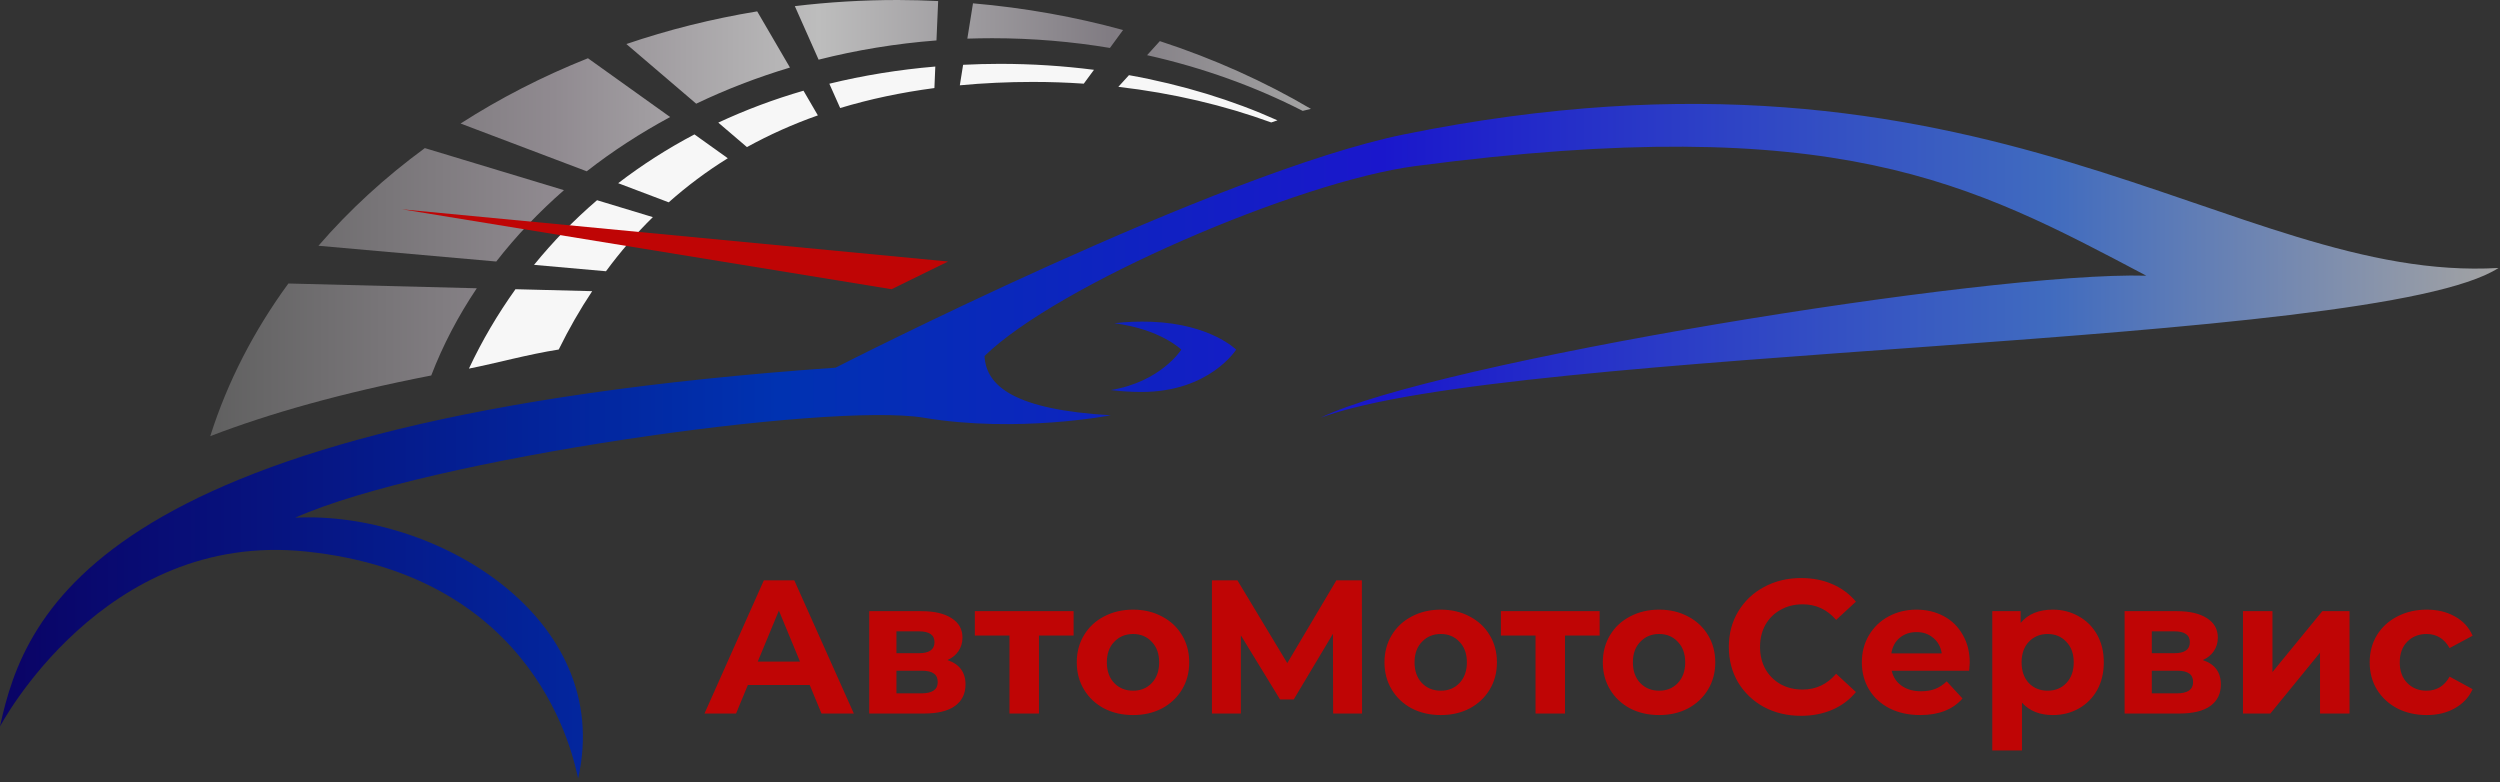
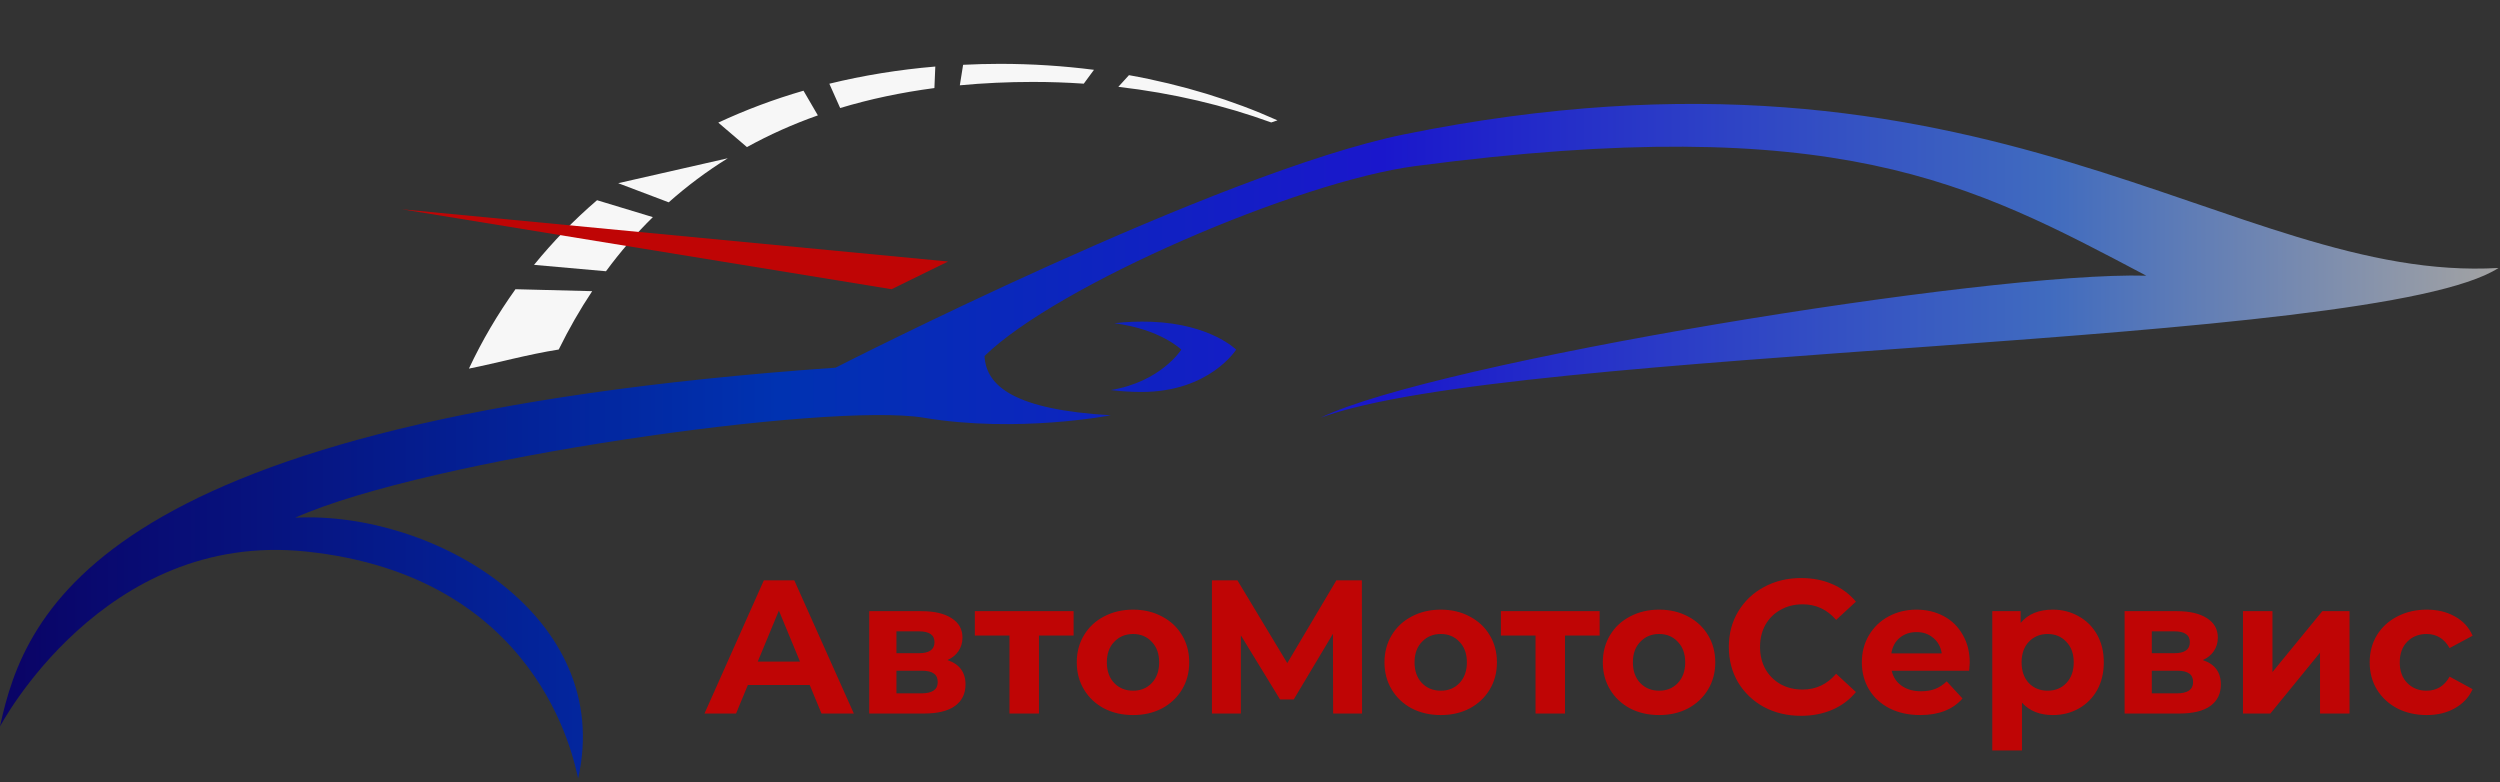
<svg xmlns="http://www.w3.org/2000/svg" width="473" height="148" viewBox="0 0 473 148" fill="none">
  <rect x="0" y="0" width="473" height="148" fill="#333333" stroke="none" />
  <path d="M0 137.45C4.71 115.45 19.17 79.3 158.1 69.56C158.1 69.56 230.44 32.58 265.67 25.42C376.3 2.96 422.22 53.63 472.72 50.7C449.46 65.79 286.33 65.56 249.87 79.03C271.35 68.51 376.12 51.32 406.08 52.16C372.76 34.56 347.68 20.92 267.78 31.42C245.59 34.33 199.99 53.95 186.27 67.36C186.58 73.12 192.03 77.52 210.16 78.57C210.16 78.57 192.56 82.01 174.75 79.03C156.94 76.05 80.98 86.74 55.84 97.95C82.14 96.59 116.29 116.7 109.38 147.3C108.54 143.53 101.89 108.92 57.83 104.34C19.49 100.36 0 137.45 0 137.45ZM217.87 60.88C215.49 60.79 213.1 60.88 210.81 61.16C219.61 62.28 223.5 66.15 223.5 66.15C223.5 66.15 219.67 72.24 210.15 73.8C212.1 74.04 214.08 74.16 215.96 74.16C228.85 74.16 233.88 66.15 233.88 66.15C233.88 66.15 229.03 61.3 217.87 60.88Z" fill="url(#paint0_linear_1131_21)" />
-   <path d="M137.7 29.94C133.71 32.41 129.99 35.2 126.52 38.28L116.96 34.66C121.46 31.21 126.27 28.12 131.39 25.43L137.7 29.94ZM112.96 37.88C108.63 41.59 104.65 45.68 101.04 50.11L114.65 51.32C117.37 47.63 120.33 44.21 123.52 41.08L112.96 37.88ZM152.02 17.16C146.4 18.79 141.02 20.81 135.9 23.2L141.32 27.83C145.53 25.51 150 23.5 154.74 21.83L152.02 17.16ZM189.16 12.08C186.82 12.08 184.51 12.15 182.22 12.26L181.6 16.14C186.04 15.72 190.65 15.5 195.43 15.5C198.68 15.5 201.89 15.61 205.05 15.83L206.98 13.21C201.2 12.47 195.25 12.08 189.16 12.08ZM97.53 54.72C94.19 59.39 91.23 64.39 88.72 69.74C93.89 68.72 99.9 67.04 105.71 66.13C107.63 62.23 109.74 58.55 112.04 55.09L97.53 54.72ZM176.96 12.59C170.02 13.18 163.32 14.27 156.91 15.84L158.96 20.44C164.55 18.75 170.5 17.49 176.79 16.66L176.96 12.59ZM211.59 16.43C221.89 17.62 231.63 19.93 240.52 23.17C240.91 23.04 241.3 22.9 241.7 22.77C233.2 18.95 223.73 16.04 213.6 14.22L211.59 16.43Z" fill="#F7F7F7" />
-   <path d="M149.46 12.78C143.27 14.64 137.33 16.93 131.72 19.62L118.51 8.33C126.41 5.64 134.69 3.56 143.26 2.15L149.46 12.78ZM111.01 32.41C115.87 28.61 121.16 25.18 126.79 22.14L111.24 11.02C102.66 14.44 94.58 18.59 87.14 23.37L111.01 32.41ZM93.89 49.48C97.65 44.65 101.94 40.14 106.7 35.98L80.38 28.02C72.86 33.53 66.1 39.73 60.25 46.5L93.89 49.48ZM219.44 7.78L217.03 10.44C227.54 12.79 237.44 16.36 246.47 20.98C247 20.85 247.52 20.72 248.03 20.6C239.24 15.42 229.64 11.11 219.44 7.78ZM184.09 0.63L183.02 7.31C184.58 7.26 186.16 7.23 187.73 7.23C195.36 7.23 202.81 7.87 210 9.07L212.48 5.68C203.42 3.19 193.91 1.48 184.09 0.63ZM154.88 11.29C162.03 9.48 169.49 8.24 177.18 7.65L177.5 0.2C174.97 0.08 172.42 0 169.86 0C163.24 0 156.74 0.4 150.38 1.16L154.88 11.29ZM54.56 53.64C48.06 62.53 43.04 72.23 39.78 82.52C50.87 78.25 64.6 74.35 81.59 71.04C83.81 65.27 86.71 59.75 90.21 54.54L54.56 53.64Z" fill="url(#paint1_linear_1131_21)" />
+   <path d="M137.7 29.94C133.71 32.41 129.99 35.2 126.52 38.28L116.96 34.66L137.7 29.94ZM112.96 37.88C108.63 41.59 104.65 45.68 101.04 50.11L114.65 51.32C117.37 47.63 120.33 44.21 123.52 41.08L112.96 37.88ZM152.02 17.16C146.4 18.79 141.02 20.81 135.9 23.2L141.32 27.83C145.53 25.51 150 23.5 154.74 21.83L152.02 17.16ZM189.16 12.08C186.82 12.08 184.51 12.15 182.22 12.26L181.6 16.14C186.04 15.72 190.65 15.5 195.43 15.5C198.68 15.5 201.89 15.61 205.05 15.83L206.98 13.21C201.2 12.47 195.25 12.08 189.16 12.08ZM97.53 54.72C94.19 59.39 91.23 64.39 88.72 69.74C93.89 68.72 99.9 67.04 105.71 66.13C107.63 62.23 109.74 58.55 112.04 55.09L97.53 54.72ZM176.96 12.59C170.02 13.18 163.32 14.27 156.91 15.84L158.96 20.44C164.55 18.75 170.5 17.49 176.79 16.66L176.96 12.59ZM211.59 16.43C221.89 17.62 231.63 19.93 240.52 23.17C240.91 23.04 241.3 22.9 241.7 22.77C233.2 18.95 223.73 16.04 213.6 14.22L211.59 16.43Z" fill="#F7F7F7" />
  <path d="M179.37 49.48L168.68 54.72L76.06 39.6L179.37 49.48Z" fill="#BF0505" />
  <path d="M153.196 129.6H141.496L139.264 135H133.288L144.52 109.8H150.28L161.548 135H155.428L153.196 129.6ZM151.36 125.172L147.364 115.524L143.368 125.172H151.36ZM179.254 124.884C181.534 125.652 182.674 127.188 182.674 129.492C182.674 131.244 182.014 132.6 180.694 133.56C179.374 134.52 177.406 135 174.79 135H164.458V115.632H174.358C176.782 115.632 178.678 116.076 180.046 116.964C181.414 117.828 182.098 119.052 182.098 120.636C182.098 121.596 181.846 122.448 181.342 123.192C180.862 123.912 180.166 124.476 179.254 124.884ZM169.606 123.588H173.854C175.822 123.588 176.806 122.892 176.806 121.5C176.806 120.132 175.822 119.448 173.854 119.448H169.606V123.588ZM174.322 131.184C176.386 131.184 177.418 130.476 177.418 129.06C177.418 128.316 177.178 127.776 176.698 127.44C176.218 127.08 175.462 126.9 174.43 126.9H169.606V131.184H174.322ZM203.124 120.24H196.572V135H190.992V120.24H184.44V115.632H203.124V120.24ZM214.381 135.288C212.341 135.288 210.505 134.868 208.873 134.028C207.265 133.164 206.005 131.976 205.093 130.464C204.181 128.952 203.725 127.236 203.725 125.316C203.725 123.396 204.181 121.68 205.093 120.168C206.005 118.656 207.265 117.48 208.873 116.64C210.505 115.776 212.341 115.344 214.381 115.344C216.421 115.344 218.245 115.776 219.853 116.64C221.461 117.48 222.721 118.656 223.633 120.168C224.545 121.68 225.001 123.396 225.001 125.316C225.001 127.236 224.545 128.952 223.633 130.464C222.721 131.976 221.461 133.164 219.853 134.028C218.245 134.868 216.421 135.288 214.381 135.288ZM214.381 130.68C215.821 130.68 216.997 130.2 217.909 129.24C218.845 128.256 219.313 126.948 219.313 125.316C219.313 123.684 218.845 122.388 217.909 121.428C216.997 120.444 215.821 119.952 214.381 119.952C212.941 119.952 211.753 120.444 210.817 121.428C209.881 122.388 209.413 123.684 209.413 125.316C209.413 126.948 209.881 128.256 210.817 129.24C211.753 130.2 212.941 130.68 214.381 130.68ZM252.228 135L252.192 119.916L244.776 132.336H242.184L234.768 120.204V135H229.296V109.8H234.12L243.552 125.46L252.84 109.8H257.664L257.7 135H252.228ZM272.6 135.288C270.56 135.288 268.724 134.868 267.092 134.028C265.484 133.164 264.224 131.976 263.312 130.464C262.4 128.952 261.944 127.236 261.944 125.316C261.944 123.396 262.4 121.68 263.312 120.168C264.224 118.656 265.484 117.48 267.092 116.64C268.724 115.776 270.56 115.344 272.6 115.344C274.64 115.344 276.464 115.776 278.072 116.64C279.68 117.48 280.94 118.656 281.852 120.168C282.764 121.68 283.22 123.396 283.22 125.316C283.22 127.236 282.764 128.952 281.852 130.464C280.94 131.976 279.68 133.164 278.072 134.028C276.464 134.868 274.64 135.288 272.6 135.288ZM272.6 130.68C274.04 130.68 275.216 130.2 276.128 129.24C277.064 128.256 277.532 126.948 277.532 125.316C277.532 123.684 277.064 122.388 276.128 121.428C275.216 120.444 274.04 119.952 272.6 119.952C271.16 119.952 269.972 120.444 269.036 121.428C268.1 122.388 267.632 123.684 267.632 125.316C267.632 126.948 268.1 128.256 269.036 129.24C269.972 130.2 271.16 130.68 272.6 130.68ZM302.652 120.24H296.1V135H290.52V120.24H283.968V115.632H302.652V120.24ZM313.909 135.288C311.869 135.288 310.033 134.868 308.401 134.028C306.793 133.164 305.533 131.976 304.621 130.464C303.709 128.952 303.253 127.236 303.253 125.316C303.253 123.396 303.709 121.68 304.621 120.168C305.533 118.656 306.793 117.48 308.401 116.64C310.033 115.776 311.869 115.344 313.909 115.344C315.949 115.344 317.773 115.776 319.381 116.64C320.989 117.48 322.249 118.656 323.161 120.168C324.073 121.68 324.529 123.396 324.529 125.316C324.529 127.236 324.073 128.952 323.161 130.464C322.249 131.976 320.989 133.164 319.381 134.028C317.773 134.868 315.949 135.288 313.909 135.288ZM313.909 130.68C315.349 130.68 316.525 130.2 317.437 129.24C318.373 128.256 318.841 126.948 318.841 125.316C318.841 123.684 318.373 122.388 317.437 121.428C316.525 120.444 315.349 119.952 313.909 119.952C312.469 119.952 311.281 120.444 310.345 121.428C309.409 122.388 308.941 123.684 308.941 125.316C308.941 126.948 309.409 128.256 310.345 129.24C311.281 130.2 312.469 130.68 313.909 130.68ZM340.739 135.432C338.171 135.432 335.843 134.88 333.755 133.776C331.691 132.648 330.059 131.1 328.859 129.132C327.683 127.14 327.095 124.896 327.095 122.4C327.095 119.904 327.683 117.672 328.859 115.704C330.059 113.712 331.691 112.164 333.755 111.06C335.843 109.932 338.183 109.368 340.775 109.368C342.959 109.368 344.927 109.752 346.679 110.52C348.455 111.288 349.943 112.392 351.143 113.832L347.399 117.288C345.695 115.32 343.583 114.336 341.063 114.336C339.503 114.336 338.111 114.684 336.887 115.38C335.663 116.052 334.703 117 334.007 118.224C333.335 119.448 332.999 120.84 332.999 122.4C332.999 123.96 333.335 125.352 334.007 126.576C334.703 127.8 335.663 128.76 336.887 129.456C338.111 130.128 339.503 130.464 341.063 130.464C343.583 130.464 345.695 129.468 347.399 127.476L351.143 130.932C349.943 132.396 348.455 133.512 346.679 134.28C344.903 135.048 342.923 135.432 340.739 135.432ZM372.673 125.388C372.673 125.46 372.637 125.964 372.565 126.9H357.913C358.177 128.1 358.801 129.048 359.785 129.744C360.769 130.44 361.993 130.788 363.457 130.788C364.465 130.788 365.353 130.644 366.121 130.356C366.913 130.044 367.645 129.564 368.317 128.916L371.305 132.156C369.481 134.244 366.817 135.288 363.313 135.288C361.129 135.288 359.197 134.868 357.517 134.028C355.837 133.164 354.541 131.976 353.629 130.464C352.717 128.952 352.261 127.236 352.261 125.316C352.261 123.42 352.705 121.716 353.593 120.204C354.505 118.668 355.741 117.48 357.301 116.64C358.885 115.776 360.649 115.344 362.593 115.344C364.489 115.344 366.205 115.752 367.741 116.568C369.277 117.384 370.477 118.56 371.341 120.096C372.229 121.608 372.673 123.372 372.673 125.388ZM362.629 119.592C361.357 119.592 360.289 119.952 359.425 120.672C358.561 121.392 358.033 122.376 357.841 123.624H367.381C367.189 122.4 366.661 121.428 365.797 120.708C364.933 119.964 363.877 119.592 362.629 119.592ZM388.389 115.344C390.189 115.344 391.821 115.764 393.285 116.604C394.773 117.42 395.937 118.584 396.777 120.096C397.617 121.584 398.037 123.324 398.037 125.316C398.037 127.308 397.617 129.06 396.777 130.572C395.937 132.06 394.773 133.224 393.285 134.064C391.821 134.88 390.189 135.288 388.389 135.288C385.917 135.288 383.973 134.508 382.557 132.948V141.984H376.941V115.632H382.305V117.864C383.697 116.184 385.725 115.344 388.389 115.344ZM387.417 130.68C388.857 130.68 390.033 130.2 390.945 129.24C391.881 128.256 392.349 126.948 392.349 125.316C392.349 123.684 391.881 122.388 390.945 121.428C390.033 120.444 388.857 119.952 387.417 119.952C385.977 119.952 384.789 120.444 383.853 121.428C382.941 122.388 382.485 123.684 382.485 125.316C382.485 126.948 382.941 128.256 383.853 129.24C384.789 130.2 385.977 130.68 387.417 130.68ZM416.769 124.884C419.049 125.652 420.189 127.188 420.189 129.492C420.189 131.244 419.529 132.6 418.209 133.56C416.889 134.52 414.921 135 412.305 135H401.973V115.632H411.873C414.297 115.632 416.193 116.076 417.561 116.964C418.929 117.828 419.613 119.052 419.613 120.636C419.613 121.596 419.361 122.448 418.857 123.192C418.377 123.912 417.681 124.476 416.769 124.884ZM407.121 123.588H411.369C413.337 123.588 414.321 122.892 414.321 121.5C414.321 120.132 413.337 119.448 411.369 119.448H407.121V123.588ZM411.837 131.184C413.901 131.184 414.933 130.476 414.933 129.06C414.933 128.316 414.693 127.776 414.213 127.44C413.733 127.08 412.977 126.9 411.945 126.9H407.121V131.184H411.837ZM424.368 115.632H429.948V127.152L439.38 115.632H444.528V135H438.948V123.48L429.552 135H424.368V115.632ZM459.143 135.288C457.079 135.288 455.219 134.868 453.563 134.028C451.931 133.164 450.647 131.976 449.711 130.464C448.799 128.952 448.343 127.236 448.343 125.316C448.343 123.396 448.799 121.68 449.711 120.168C450.647 118.656 451.931 117.48 453.563 116.64C455.219 115.776 457.079 115.344 459.143 115.344C461.183 115.344 462.959 115.776 464.471 116.64C466.007 117.48 467.123 118.692 467.819 120.276L463.463 122.616C462.455 120.84 461.003 119.952 459.107 119.952C457.643 119.952 456.431 120.432 455.471 121.392C454.511 122.352 454.031 123.66 454.031 125.316C454.031 126.972 454.511 128.28 455.471 129.24C456.431 130.2 457.643 130.68 459.107 130.68C461.027 130.68 462.479 129.792 463.463 128.016L467.819 130.392C467.123 131.928 466.007 133.128 464.471 133.992C462.959 134.856 461.183 135.288 459.143 135.288Z" fill="#BF0505" />
  <defs>
    <linearGradient id="paint0_linear_1131_21" x1="0.002" y1="83.482" x2="472.723" y2="83.482" gradientUnits="userSpaceOnUse">
      <stop stop-color="#0A0365" />
      <stop offset="0.312" stop-color="#0032B1" />
      <stop offset="0.553" stop-color="#1A17CC" />
      <stop offset="0.82" stop-color="#406BBF" />
      <stop offset="1" stop-color="#A3A3A3" />
    </linearGradient>
    <linearGradient id="paint1_linear_1131_21" x1="39.779" y1="41.256" x2="248.031" y2="41.256" gradientUnits="userSpaceOnUse">
      <stop stop-color="#606060" />
      <stop offset="0.312" stop-color="#908A90" />
      <stop offset="0.553" stop-color="#BDBDBD" />
      <stop offset="0.82" stop-color="#807B82" />
      <stop offset="1" stop-color="#A3A3A3" />
    </linearGradient>
  </defs>
</svg>